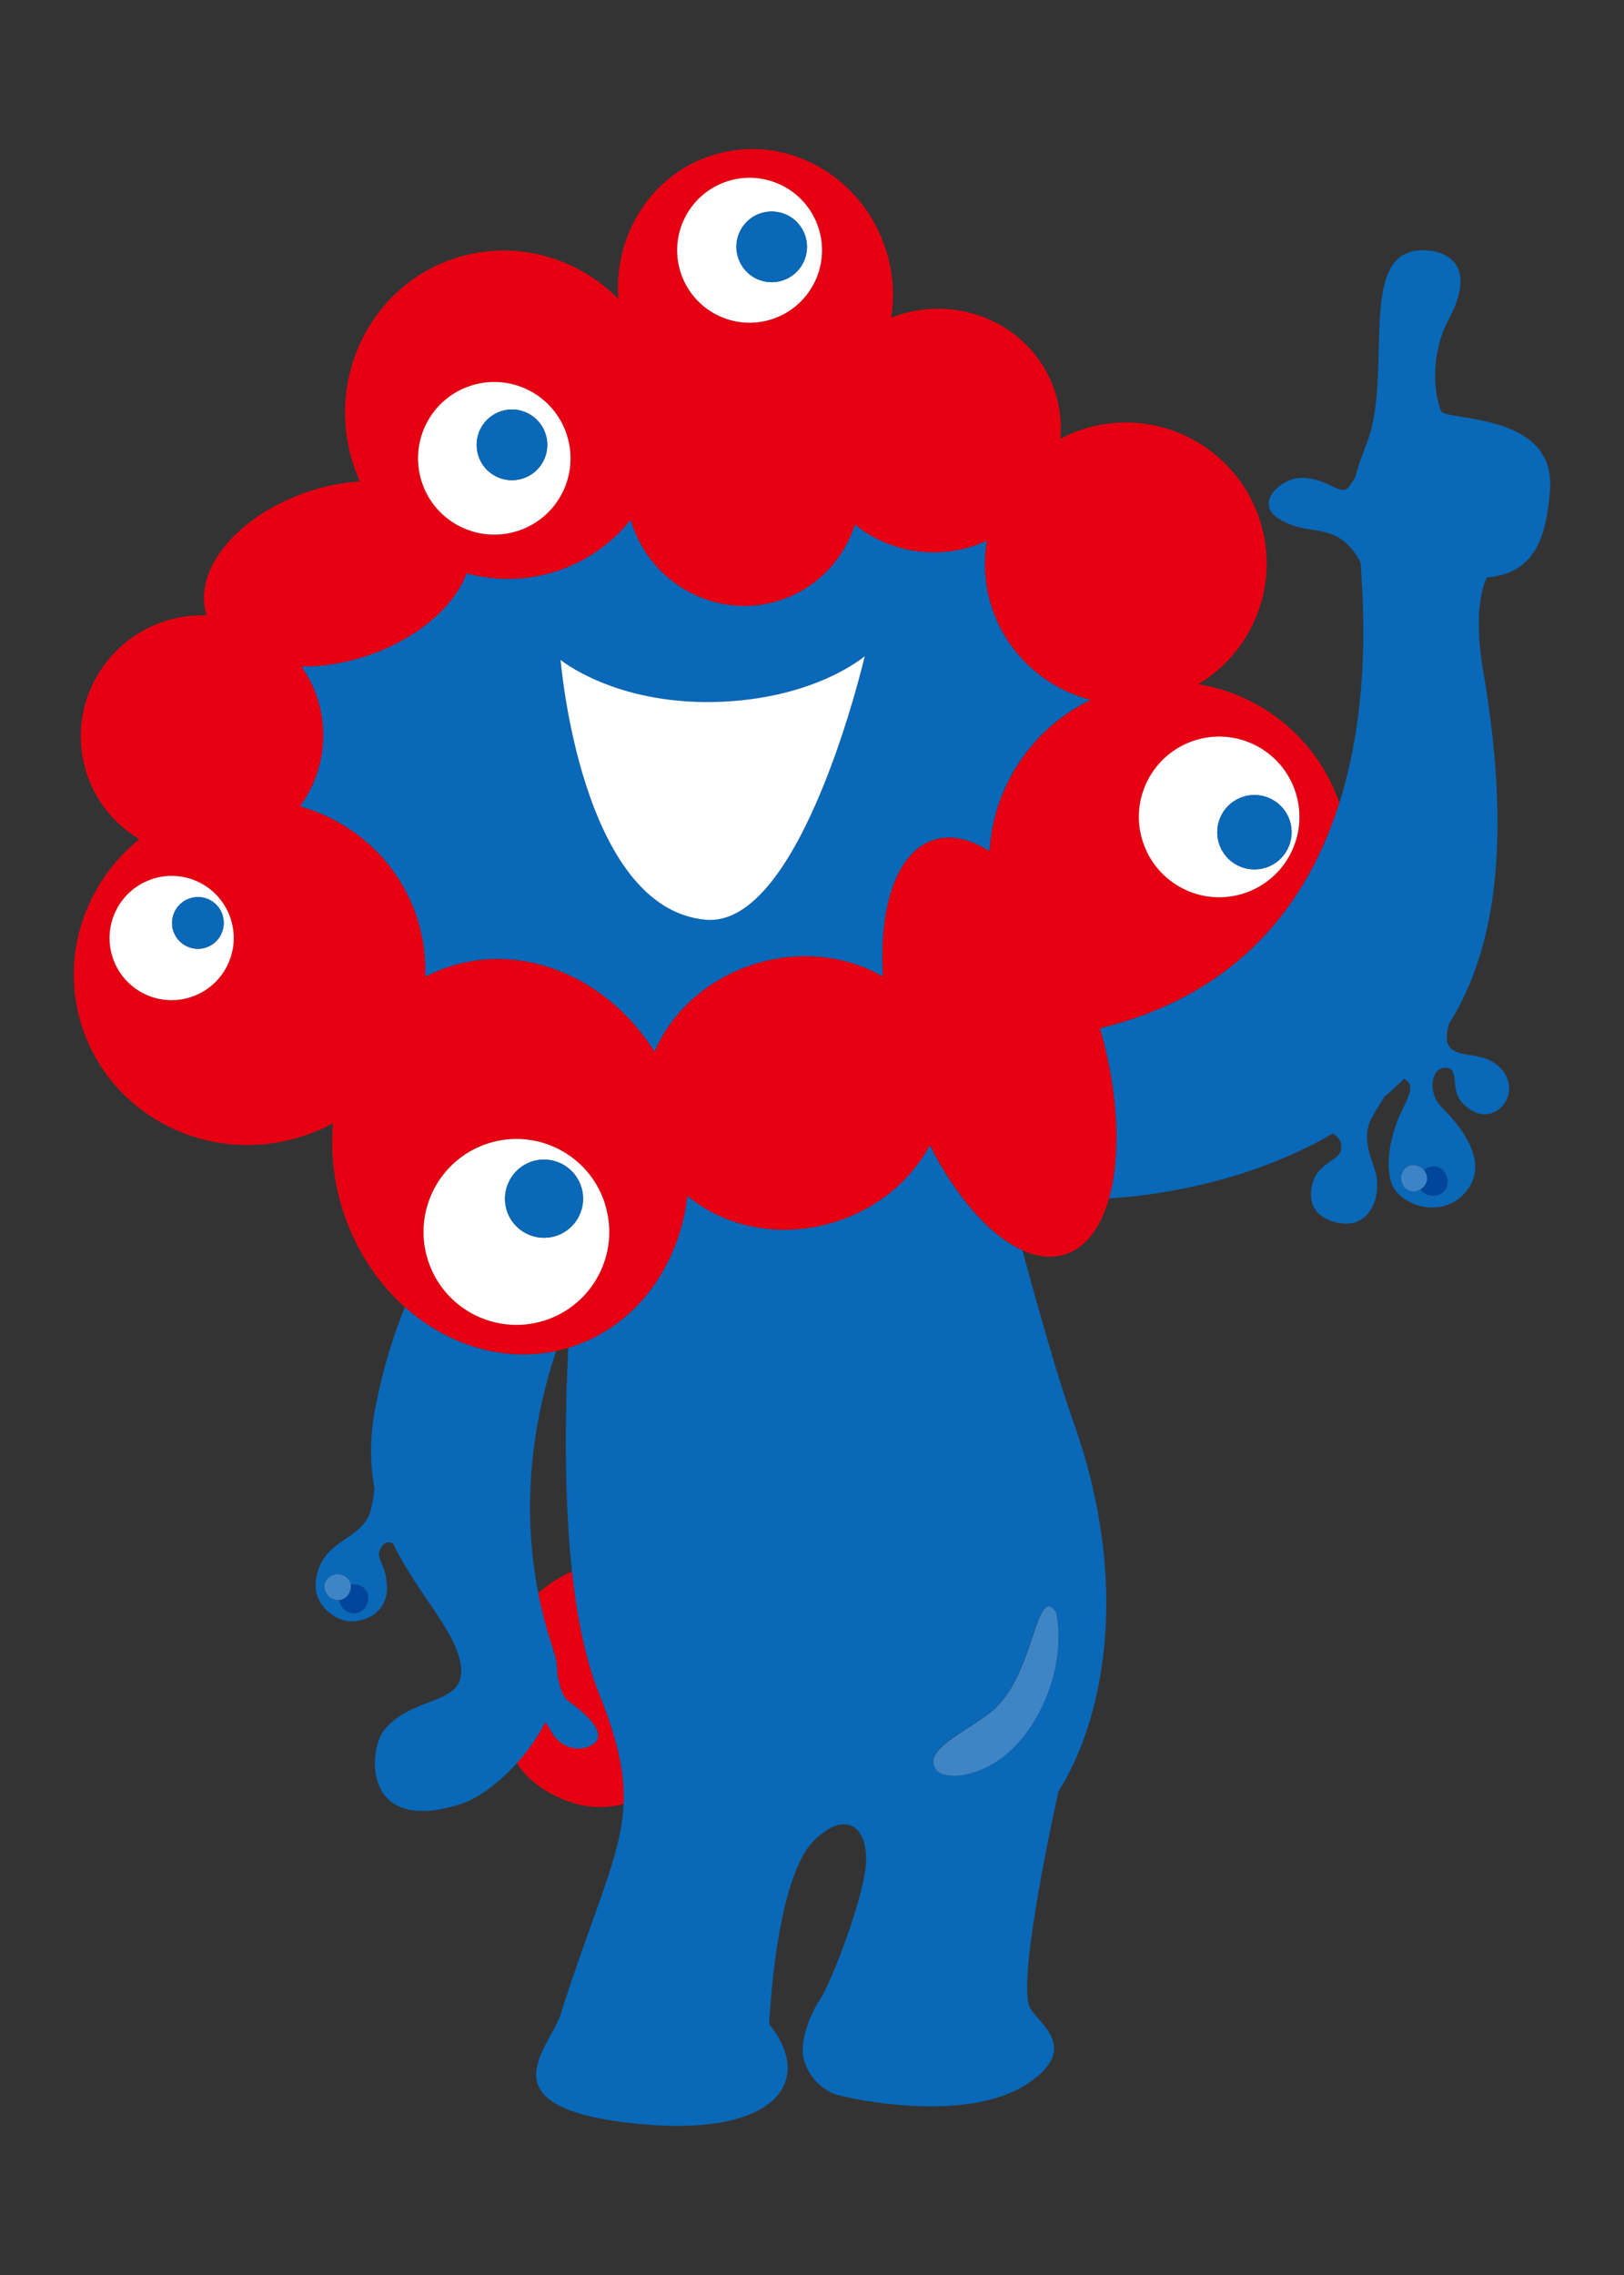
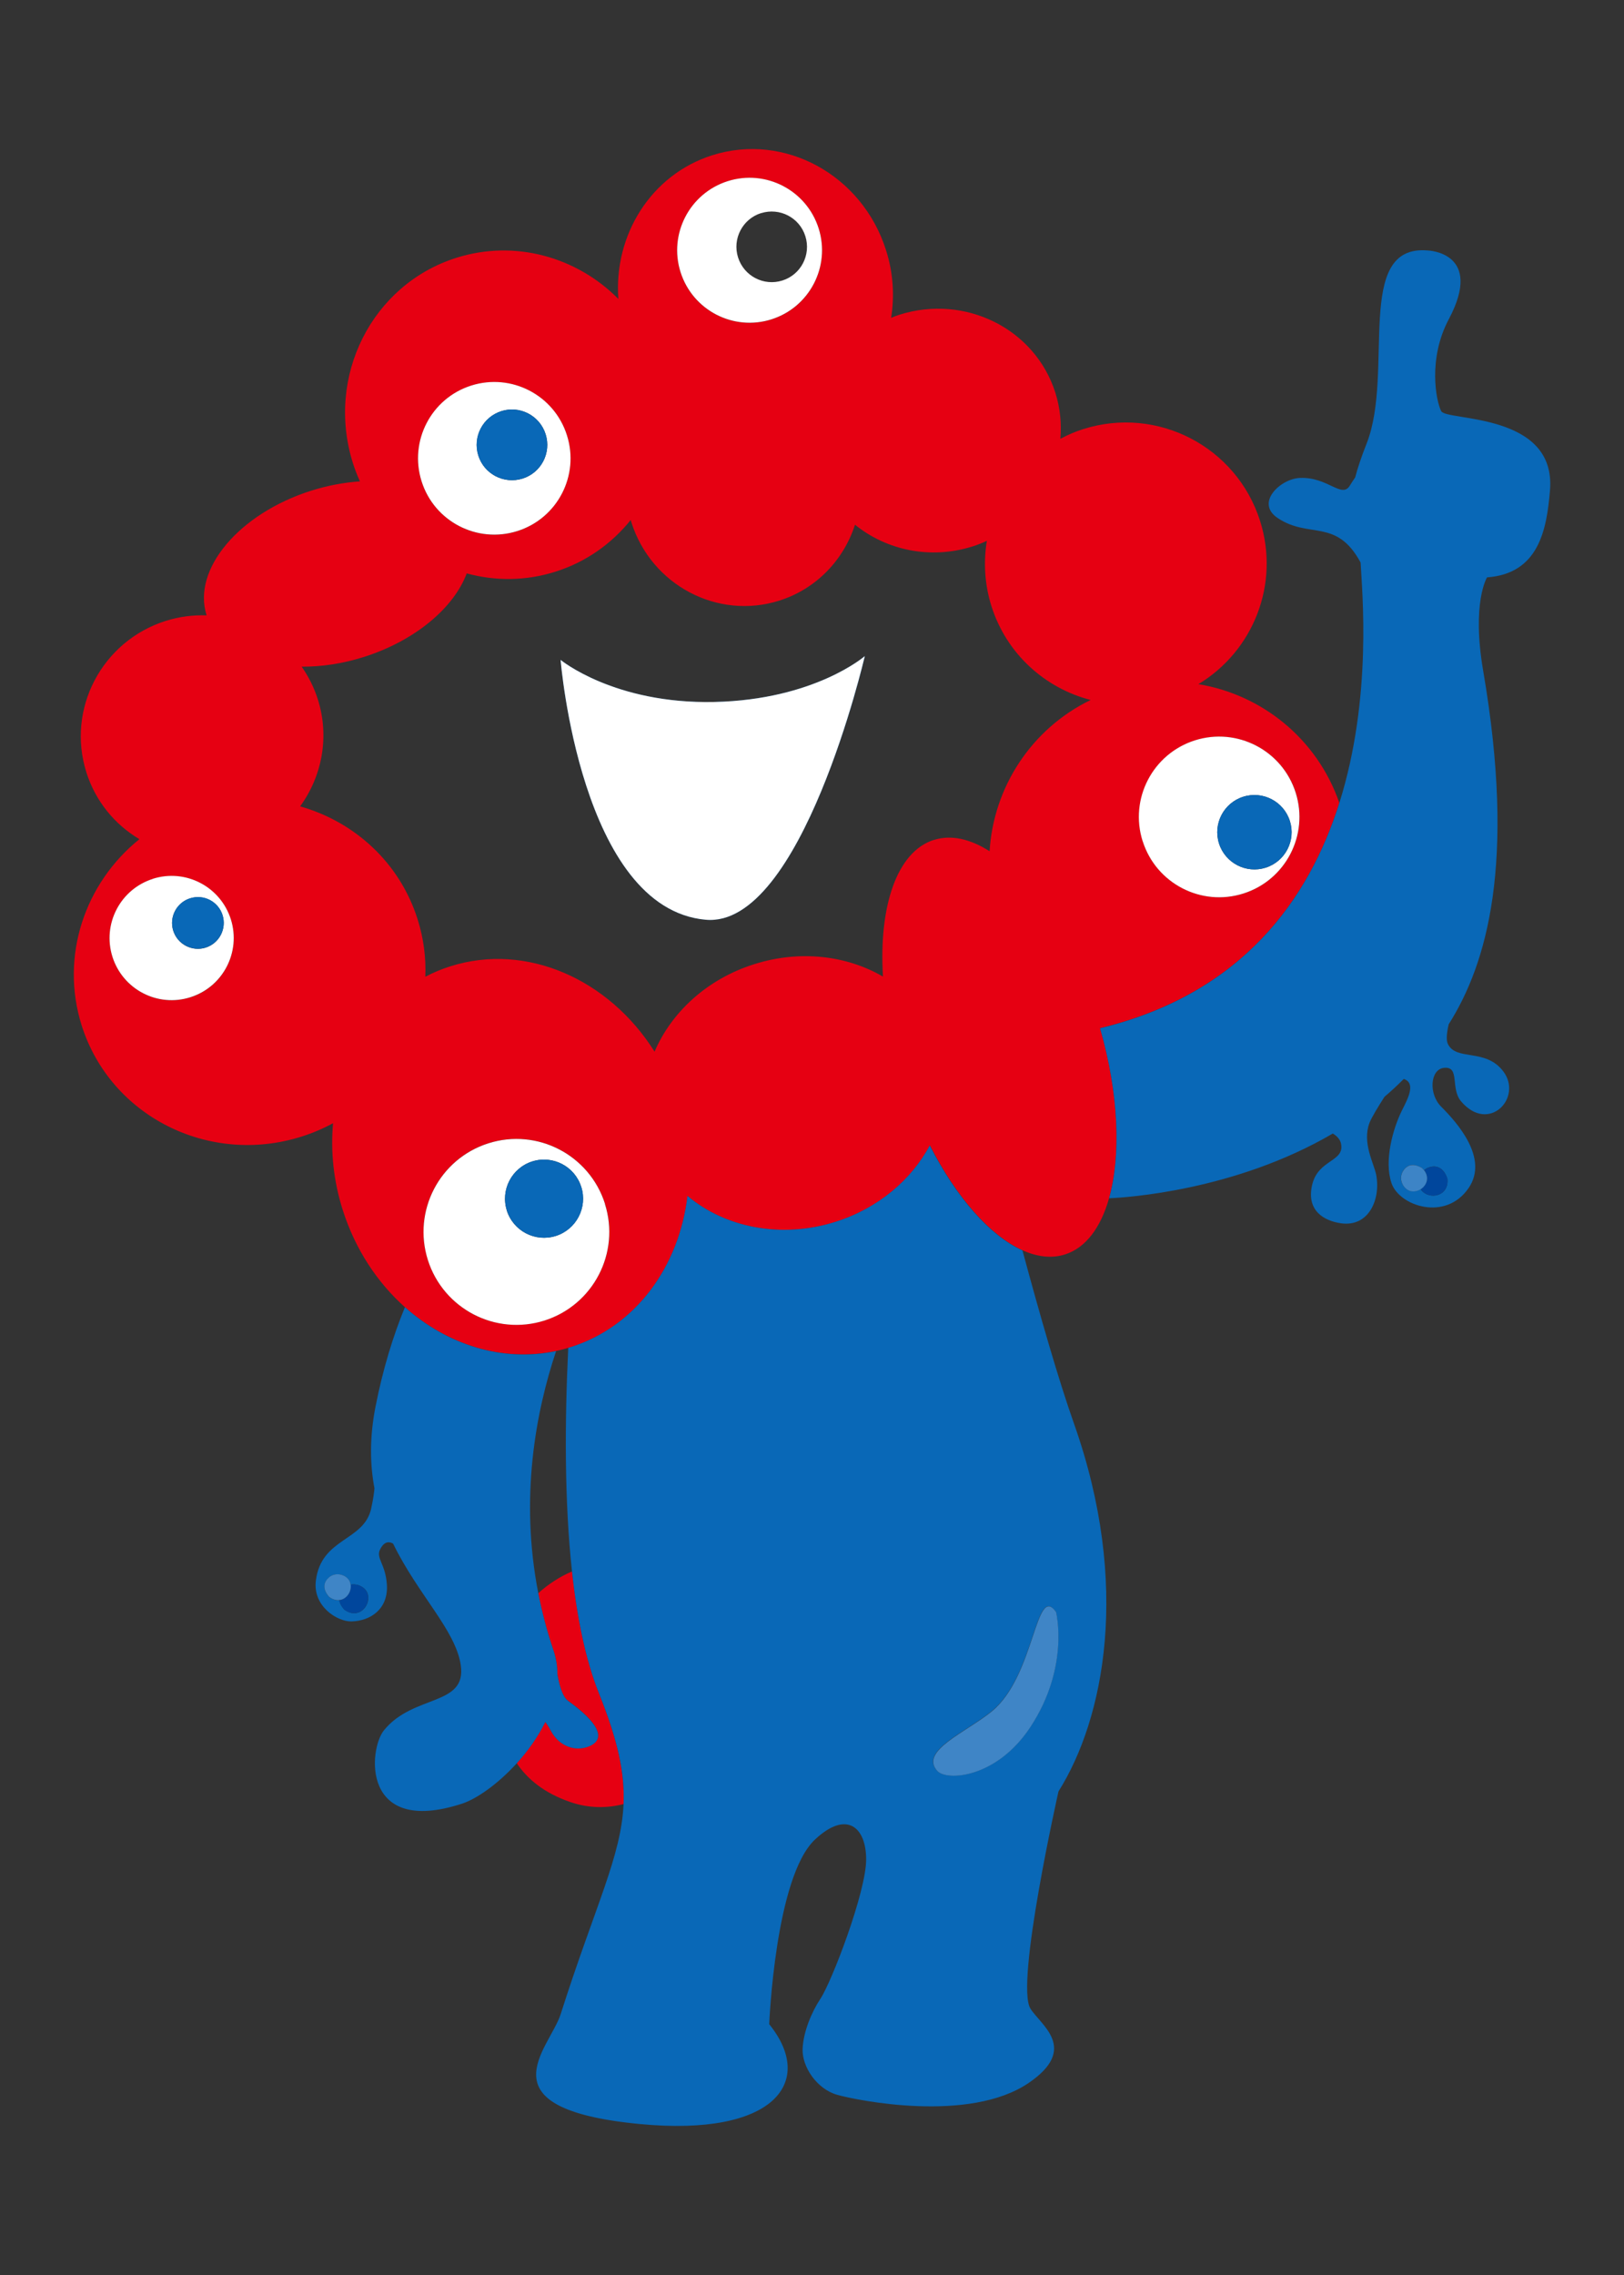
<svg xmlns="http://www.w3.org/2000/svg" id="_レイヤー_1" data-name="レイヤー 1" viewBox="0 0 212.6 297.64">
  <rect x="0" y="0" width="212.6" height="297.64" fill="#333333" stroke="none" />
  <defs>
    <style>
      .cls-1 {
        fill: #0968b7;
      }

      .cls-2 {
        fill: #e60012;
      }

      .cls-3 {
        fill: #fff;
      }

      .cls-4 {
        fill: #3f85c6;
      }

      .cls-5 {
        fill: none;
      }

      .cls-6 {
        fill: #00469c;
      }

      .cls-7 {
        fill: #3d84c6;
      }
    </style>
  </defs>
  <g>
    <path class="cls-2" d="M175.34,105.06c-2.91-8.43-10.17-14.19-18.46-15.55,7.15-4.3,10.71-13.05,8.08-21.35-3.07-9.71-13.44-15.1-23.15-12.02-1.06.33-2.05.77-3,1.27.18-1.98-.02-4.02-.65-6.03-2.65-8.36-11.79-12.93-20.43-10.2-.37.12-.72.26-1.07.4.45-2.86.28-5.88-.67-8.85-3.12-9.85-13.29-15.41-22.74-12.42-8.03,2.54-12.92,10.44-12.3,18.8-5.42-5.47-13.51-7.81-21.21-5.38-11.06,3.5-17.12,15.53-13.54,26.86.26.83.57,1.62.92,2.39-2.05.14-4.2.53-6.36,1.21-9.48,3-15.62,10.3-13.72,16.3,0,0,0,.02,0,.02-1.76-.06-3.56.16-5.34.72-8.37,2.65-13.02,11.52-10.39,19.83,1.21,3.81,3.74,6.83,6.94,8.73-7.13,5.73-10.42,15.3-7.56,24.37,3.76,11.87,16.64,18.38,28.79,14.54,1.46-.46,2.83-1.05,4.12-1.75-.33,3.66.05,7.52,1.26,11.33,1.63,5.15,4.52,9.5,8.14,12.73,5.54,4.93,12.78,7.23,19.79,5.74.54-.11,1.07-.25,1.61-.41.11-.03.22-.06.33-.09,8.54-2.7,14.19-10.57,15.28-19.78,4.89,4.13,12.22,5.65,19.38,3.39,5.6-1.77,9.94-5.51,12.35-10.01,3.48,6.84,7.91,11.83,12.13,13.73,1.93.87,3.82,1.09,5.55.54,2.74-.87,4.69-3.54,5.77-7.36,1.58-5.6,1.28-13.69-1.18-22.24,0,0,0,0,0,0,18.66-4.52,27.36-16.93,31.32-29.46ZM169.63,103.71c1.75,5.53-1.32,11.43-6.85,13.19-5.53,1.75-11.43-1.32-13.18-6.85-1.75-5.53,1.31-11.43,6.85-13.18,5.53-1.75,11.43,1.32,13.19,6.85ZM95.27,23.71c4.99-1.58,10.32,1.19,11.9,6.18,1.58,4.99-1.19,10.32-6.18,11.9-4.99,1.58-10.32-1.19-11.9-6.18-1.58-4.99,1.19-10.32,6.18-11.9ZM61.7,50.45c5.25-1.66,10.86,1.25,12.52,6.51,1.66,5.25-1.25,10.86-6.5,12.53-5.26,1.66-10.86-1.25-12.53-6.51-1.66-5.25,1.25-10.86,6.51-12.53ZM24.92,130.48c-4.28,1.36-8.84-1.01-10.2-5.29-1.35-4.28,1.02-8.85,5.3-10.2,4.28-1.36,8.85,1.02,10.2,5.3,1.35,4.28-1.02,8.85-5.3,10.2ZM71.27,172.76c-6.41,2.03-13.24-1.52-15.26-7.93-2.03-6.4,1.52-13.24,7.93-15.26,6.4-2.03,13.23,1.52,15.26,7.92,2.03,6.4-1.52,13.24-7.92,15.26ZM122.26,109.88c-4.85,1.54-7.23,8.68-6.67,17.89-4.71-2.75-10.85-3.53-16.87-1.62-6.18,1.95-10.83,6.3-13.03,11.44-5.95-9.46-16.75-14.32-26.72-11.17-1.15.36-2.25.82-3.29,1.37.1-2.49-.22-5.02-1.01-7.52-2.35-7.44-8.29-12.77-15.38-14.77,2.85-3.92,3.88-9.06,2.32-14-.5-1.57-1.22-3-2.12-4.28,2.57.02,5.35-.38,8.15-1.27,6.75-2.14,11.79-6.46,13.46-10.93,3.71,1.01,7.72,1.01,11.63-.23,4.02-1.27,7.36-3.68,9.84-6.76.03.1.05.19.08.29,2.6,8.23,11.28,12.82,19.37,10.26,4.89-1.55,8.43-5.35,9.91-9.93,4.11,3.33,9.85,4.59,15.39,2.84.65-.2,1.27-.46,1.87-.73-.45,2.77-.3,5.68.6,8.54,1.99,6.29,7.04,10.74,12.99,12.28-7.76,3.76-12.73,11.43-13.23,19.79-2.52-1.61-5.03-2.19-7.28-1.48Z" />
    <path class="cls-5" d="M70.46,208.44c1.27-1.15,2.75-2.14,4.43-2.85-.99-9.11-.96-19.5-.49-29.25-.53.16-1.07.29-1.61.41-2.64,7.9-4.79,19.14-2.33,31.69Z" />
    <path class="cls-2" d="M78.41,221.52c-1.74-4.35-2.86-9.85-3.52-15.93-1.68.72-3.16,1.71-4.43,2.85.48,2.45,1.13,4.95,1.99,7.48.35,1.02.5,2.06.51,3.1.19,1.15.61,2.93,1.37,3.47,3.96,2.83,5.09,5,2.79,5.96-1.79.75-3.92,0-4.97-1.95-.35-.65-.61-1.02-.77-1.23-.97,1.96-2.29,3.81-3.74,5.4,1.39,2.07,3.56,3.91,7.04,5.1,2.36.81,4.73.83,6.95.26.18-4.1-.75-8.35-3.23-14.53Z" />
    <path class="cls-1" d="M121.73,149.84c-2.41,4.5-6.75,8.24-12.35,10.01-7.15,2.26-14.49.74-19.38-3.39-1.09,9.22-6.74,17.08-15.28,19.78-.11.03-.22.06-.33.09-.47,9.75-.5,20.14.49,29.25.66,6.08,1.78,11.58,3.52,15.93,2.48,6.18,3.41,10.43,3.23,14.53-.3,6.83-3.7,13.25-8.23,27.47-1.45,4.55-10.56,12.38,10.38,14.38,17.62,1.68,23.02-5.53,16.92-13.06,0,0,.77-19.27,5.99-24.16,4.12-3.87,6.7-1.65,6.7,2.6s-4.5,16-6,18.25c-1.05,1.57-2.24,4.24-2.32,6.57-.07,2.33,1.86,5.21,4.51,5.97,2.64.75,17.31,3.72,25.06-1.53,6.66-4.52,1.56-7.62.25-9.75-2-3.25,3.68-28.41,3.68-28.41,5.97-9.48,9.5-27,2.03-48.11-2.03-5.73-4.48-14.26-6.75-22.67-4.22-1.9-8.65-6.89-12.13-13.73ZM138.24,210.89s1.83,7.19-3.37,15.07c-4.38,6.64-10.89,7.09-12.16,5.74-2.45-2.61,3.75-5.08,7.11-7.82,5.69-4.64,5.7-16.85,8.41-13Z" />
    <path class="cls-4" d="M122.72,231.71c1.27,1.35,7.78.9,12.16-5.74,5.2-7.88,3.37-15.07,3.37-15.07-2.71-3.85-2.73,8.35-8.41,13-3.36,2.74-9.56,5.21-7.11,7.82Z" />
-     <path class="cls-1" d="M142.77,91.57c-5.95-1.54-11-5.99-12.99-12.28-.9-2.86-1.06-5.77-.6-8.54-.6.27-1.22.52-1.87.73-5.54,1.75-11.28.49-15.39-2.84-1.48,4.58-5.02,8.39-9.91,9.93-8.09,2.56-16.77-2.03-19.37-10.26-.03-.1-.05-.19-.08-.29-2.48,3.08-5.82,5.48-9.84,6.76-3.91,1.24-7.92,1.24-11.63.23-1.67,4.48-6.71,8.79-13.46,10.93-2.8.89-5.57,1.29-8.15,1.27.9,1.28,1.62,2.71,2.12,4.28,1.56,4.95.53,10.09-2.32,14,7.09,2,13.02,7.33,15.38,14.77.79,2.5,1.11,5.04,1.01,7.52,1.04-.54,2.14-1,3.29-1.37,9.97-3.15,20.77,1.71,26.72,11.17,2.2-5.14,6.85-9.48,13.03-11.44,6.02-1.9,12.16-1.12,16.87,1.62-.56-9.21,1.82-16.35,6.67-17.89,2.25-.71,4.75-.13,7.28,1.48.5-8.36,5.46-16.03,13.23-19.79ZM92.39,120.33c-16.39-1.46-19-34-19-34,0,0,7.03,5.81,20.16,5.51,13.12-.3,19.67-6,19.67-6,0,0-8.27,35.61-20.82,34.49Z" />
+     <path class="cls-1" d="M142.77,91.57ZM92.39,120.33c-16.39-1.46-19-34-19-34,0,0,7.03,5.81,20.16,5.51,13.12-.3,19.67-6,19.67-6,0,0-8.27,35.61-20.82,34.49Z" />
    <path class="cls-3" d="M149.59,110.05c1.75,5.53,7.65,8.6,13.18,6.85,5.53-1.75,8.6-7.65,6.85-13.19-1.75-5.53-7.65-8.6-13.19-6.85-5.53,1.75-8.6,7.65-6.85,13.18ZM162.75,104.24c2.56-.81,5.3.61,6.11,3.17.81,2.56-.61,5.3-3.17,6.11-2.56.81-5.3-.61-6.11-3.17-.81-2.56.61-5.3,3.17-6.11Z" />
    <path class="cls-1" d="M165.69,113.52c2.56-.81,3.98-3.55,3.17-6.11-.81-2.56-3.54-3.98-6.11-3.17-2.56.81-3.98,3.54-3.17,6.11.81,2.56,3.55,3.98,6.11,3.17Z" />
    <path class="cls-3" d="M79.2,157.5c-2.03-6.4-8.86-9.95-15.26-7.92-6.41,2.03-9.95,8.86-7.93,15.26,2.03,6.4,8.86,9.95,15.26,7.93,6.4-2.03,9.95-8.86,7.92-15.26ZM66.35,158.37c-.85-2.69.64-5.56,3.33-6.42,2.69-.85,5.56.64,6.41,3.33.85,2.69-.64,5.56-3.33,6.42-2.69.85-5.56-.64-6.42-3.33Z" />
    <path class="cls-1" d="M76.09,155.28c-.85-2.69-3.72-4.18-6.41-3.33-2.69.85-4.18,3.72-3.33,6.42.85,2.69,3.72,4.18,6.42,3.33,2.69-.85,4.18-3.72,3.33-6.42Z" />
    <path class="cls-3" d="M67.72,69.48c5.26-1.66,8.17-7.27,6.5-12.53-1.66-5.26-7.27-8.17-12.52-6.51-5.26,1.66-8.17,7.27-6.51,12.53,1.66,5.26,7.27,8.17,12.53,6.51ZM65.63,53.79c2.43-.77,5.03.58,5.8,3.02.77,2.43-.58,5.03-3.01,5.8-2.44.77-5.04-.58-5.8-3.01-.77-2.44.58-5.04,3.02-5.81Z" />
    <path class="cls-1" d="M68.42,62.61c2.44-.77,3.78-3.37,3.01-5.8-.77-2.44-3.37-3.79-5.8-3.02-2.44.77-3.79,3.37-3.02,5.81.77,2.43,3.37,3.78,5.8,3.01Z" />
    <path class="cls-3" d="M100.99,41.78c4.99-1.58,7.76-6.91,6.18-11.9-1.58-4.99-6.91-7.76-11.9-6.18-4.99,1.58-7.76,6.91-6.18,11.9,1.58,4.99,6.91,7.76,11.9,6.18ZM99.63,27.89c2.44-.77,5.04.58,5.8,3.01.77,2.44-.58,5.04-3.01,5.8-2.43.77-5.03-.58-5.8-3.02-.77-2.43.58-5.03,3.01-5.8Z" />
-     <path class="cls-1" d="M102.42,36.7c2.43-.77,3.79-3.37,3.01-5.8-.77-2.43-3.37-3.79-5.8-3.01-2.43.77-3.79,3.37-3.01,5.8.77,2.44,3.37,3.79,5.8,3.02Z" />
    <path class="cls-3" d="M20.02,114.98c-4.28,1.35-6.65,5.92-5.3,10.2,1.36,4.28,5.92,6.65,10.2,5.29,4.28-1.35,6.65-5.92,5.3-10.2-1.36-4.28-5.92-6.65-10.2-5.3ZM26.93,123.98c-1.78.56-3.68-.42-4.25-2.21-.56-1.78.43-3.68,2.21-4.24,1.78-.56,3.68.42,4.24,2.2.56,1.78-.42,3.69-2.21,4.25Z" />
    <path class="cls-1" d="M24.89,117.52c-1.78.56-2.77,2.46-2.21,4.24.56,1.78,2.47,2.77,4.25,2.21,1.78-.56,2.77-2.47,2.21-4.25-.56-1.78-2.46-2.77-4.24-2.2Z" />
    <path class="cls-3" d="M73.39,86.33s2.61,32.54,19,34c12.56,1.12,20.82-34.49,20.82-34.49,0,0-6.54,5.7-19.67,6-13.13.29-20.16-5.51-20.16-5.51Z" />
    <g>
      <path class="cls-1" d="M188.66,53.77c-.67-1.33-1.75-6.83,1-12,4.67-8.78-2.75-9-2.75-9-9.72-.85-4.33,15.92-8,25.25-.72,1.82-1.19,3.25-1.5,4.44-.24.35-.48.71-.7,1.07-1.06,1.75-2.89-1.17-6.56-1-2.54.12-5.87,3.26-2.88,5.25,4.12,2.75,7.69-.03,10.85,5.82.18,3.67,1.58,17.64-2.79,31.47-3.96,12.53-12.66,24.94-31.32,29.46,0,0,0,0,0,0,2.46,8.55,2.76,16.63,1.18,22.24,2.16-.09,16.46-.96,29.29-8.47.48.29.96.72,1.08,1.35.47,2.39-3.01,2-3.79,5.39-.78,3.4,1.62,4.69,3.76,5,3.73.54,5.25-3.25,4.62-6.38-.3-1.48-1.85-4.15-.87-6.75.25-.67,1.16-2.16,1.96-3.41.82-.7,1.63-1.44,2.41-2.22.04-.04.08-.08.12-.12,1.69.56.44,2.75-.24,4.12-1.17,2.36-2.36,6.56-1.37,9.5,1,3,7.11,5.08,10.12.62,2.62-3.88-1.5-8.5-3.62-10.62-1.66-1.66-1.44-4.87.36-5.07,2.17-.24.8,2.68,2.26,4.39,3.62,4.25,8.12-.5,5.51-3.94-2.34-3.08-6.19-1.29-7.26-3.61-.23-.5-.13-1.46.12-2.54,5-7.91,8.83-21.05,4.52-46.22-1.54-8.97.5-12.25.5-12.25,6.75-.5,7.81-6.18,8.24-11.37.87-10.26-13.58-9.05-14.24-10.38ZM189.48,154.21c.24,2.37-2.41,2.79-3.42,1.49-.03-.04-.05-.09-.07-.13-.39.25-.86.36-1.32.26-.94-.21-1.66-1.53-1.03-2.59.93-1.58,2.54-.41,2.54-.41.09.09.17.18.24.27.17-.14.35-.27.58-.35,1.92-.69,2.47,1.45,2.47,1.45Z" />
      <path class="cls-1" d="M74.34,222.5c-.76-.55-1.18-2.33-1.37-3.47,0-1.04-.17-2.08-.51-3.1-.86-2.54-1.51-5.03-1.99-7.48-2.46-12.56-.31-23.79,2.33-31.69-7.01,1.49-14.25-.8-19.79-5.74-1.55,3.77-2.88,8.07-3.85,13.01-.79,4.03-.73,7.55-.14,10.68-.03.41-.12,1.24-.43,2.66-.95,4.31-6.54,3.78-7.24,9.43-.42,3.33,2.79,5.38,4.67,5.33,2.53-.06,4.88-1.67,4.62-4.92-.2-2.62-1.45-3.36-.88-4.5.55-1.1,1.21-1.04,1.7-.76,3.25,6.68,8.18,11.31,8.86,15.9.8,5.42-6.22,3.78-10.06,8.53-2.02,2.5-2.96,13.86,10.18,9.61,1.99-.64,4.77-2.62,7.21-5.3,1.45-1.59,2.77-3.44,3.74-5.4.16.21.42.58.77,1.23,1.06,1.95,3.18,2.7,4.97,1.95,2.29-.96,1.17-3.12-2.79-5.96ZM45.09,210.6s-.55-.54-.68-1.25c-.39.04-.84-.07-1.3-.4,0,0-1.42-1.39-.03-2.58.93-.8,2.36-.32,2.72.58.05.12.08.25.1.38.9-.18,1.87.31,2.18,1.05.62,1.52-1.05,3.61-2.99,2.22Z" />
    </g>
    <path class="cls-6" d="M45.9,207.32c.13.93-.53,1.93-1.5,2.03.13.71.68,1.25.68,1.25,1.94,1.39,3.61-.7,2.99-2.22-.31-.75-1.28-1.23-2.18-1.05Z" />
    <path class="cls-4" d="M45.9,207.32c-.02-.13-.05-.25-.1-.38-.36-.89-1.79-1.37-2.72-.58-1.4,1.19.03,2.58.03,2.58.46.33.9.44,1.3.4.97-.09,1.63-1.1,1.5-2.03Z" />
    <path class="cls-6" d="M186.43,153.11c.73.96.32,1.97-.44,2.46.03.04.04.09.07.13,1.01,1.3,3.66.88,3.42-1.49,0,0-.56-2.14-2.47-1.45-.23.08-.41.21-.58.35Z" />
    <path class="cls-7" d="M186.43,153.11c-.07-.09-.15-.18-.24-.27,0,0-1.61-1.17-2.54.41-.63,1.06.09,2.38,1.03,2.59.46.1.93-.01,1.32-.26.76-.49,1.17-1.5.44-2.46Z" />
  </g>
  <rect class="cls-5" width="212.6" height="297.64" />
</svg>